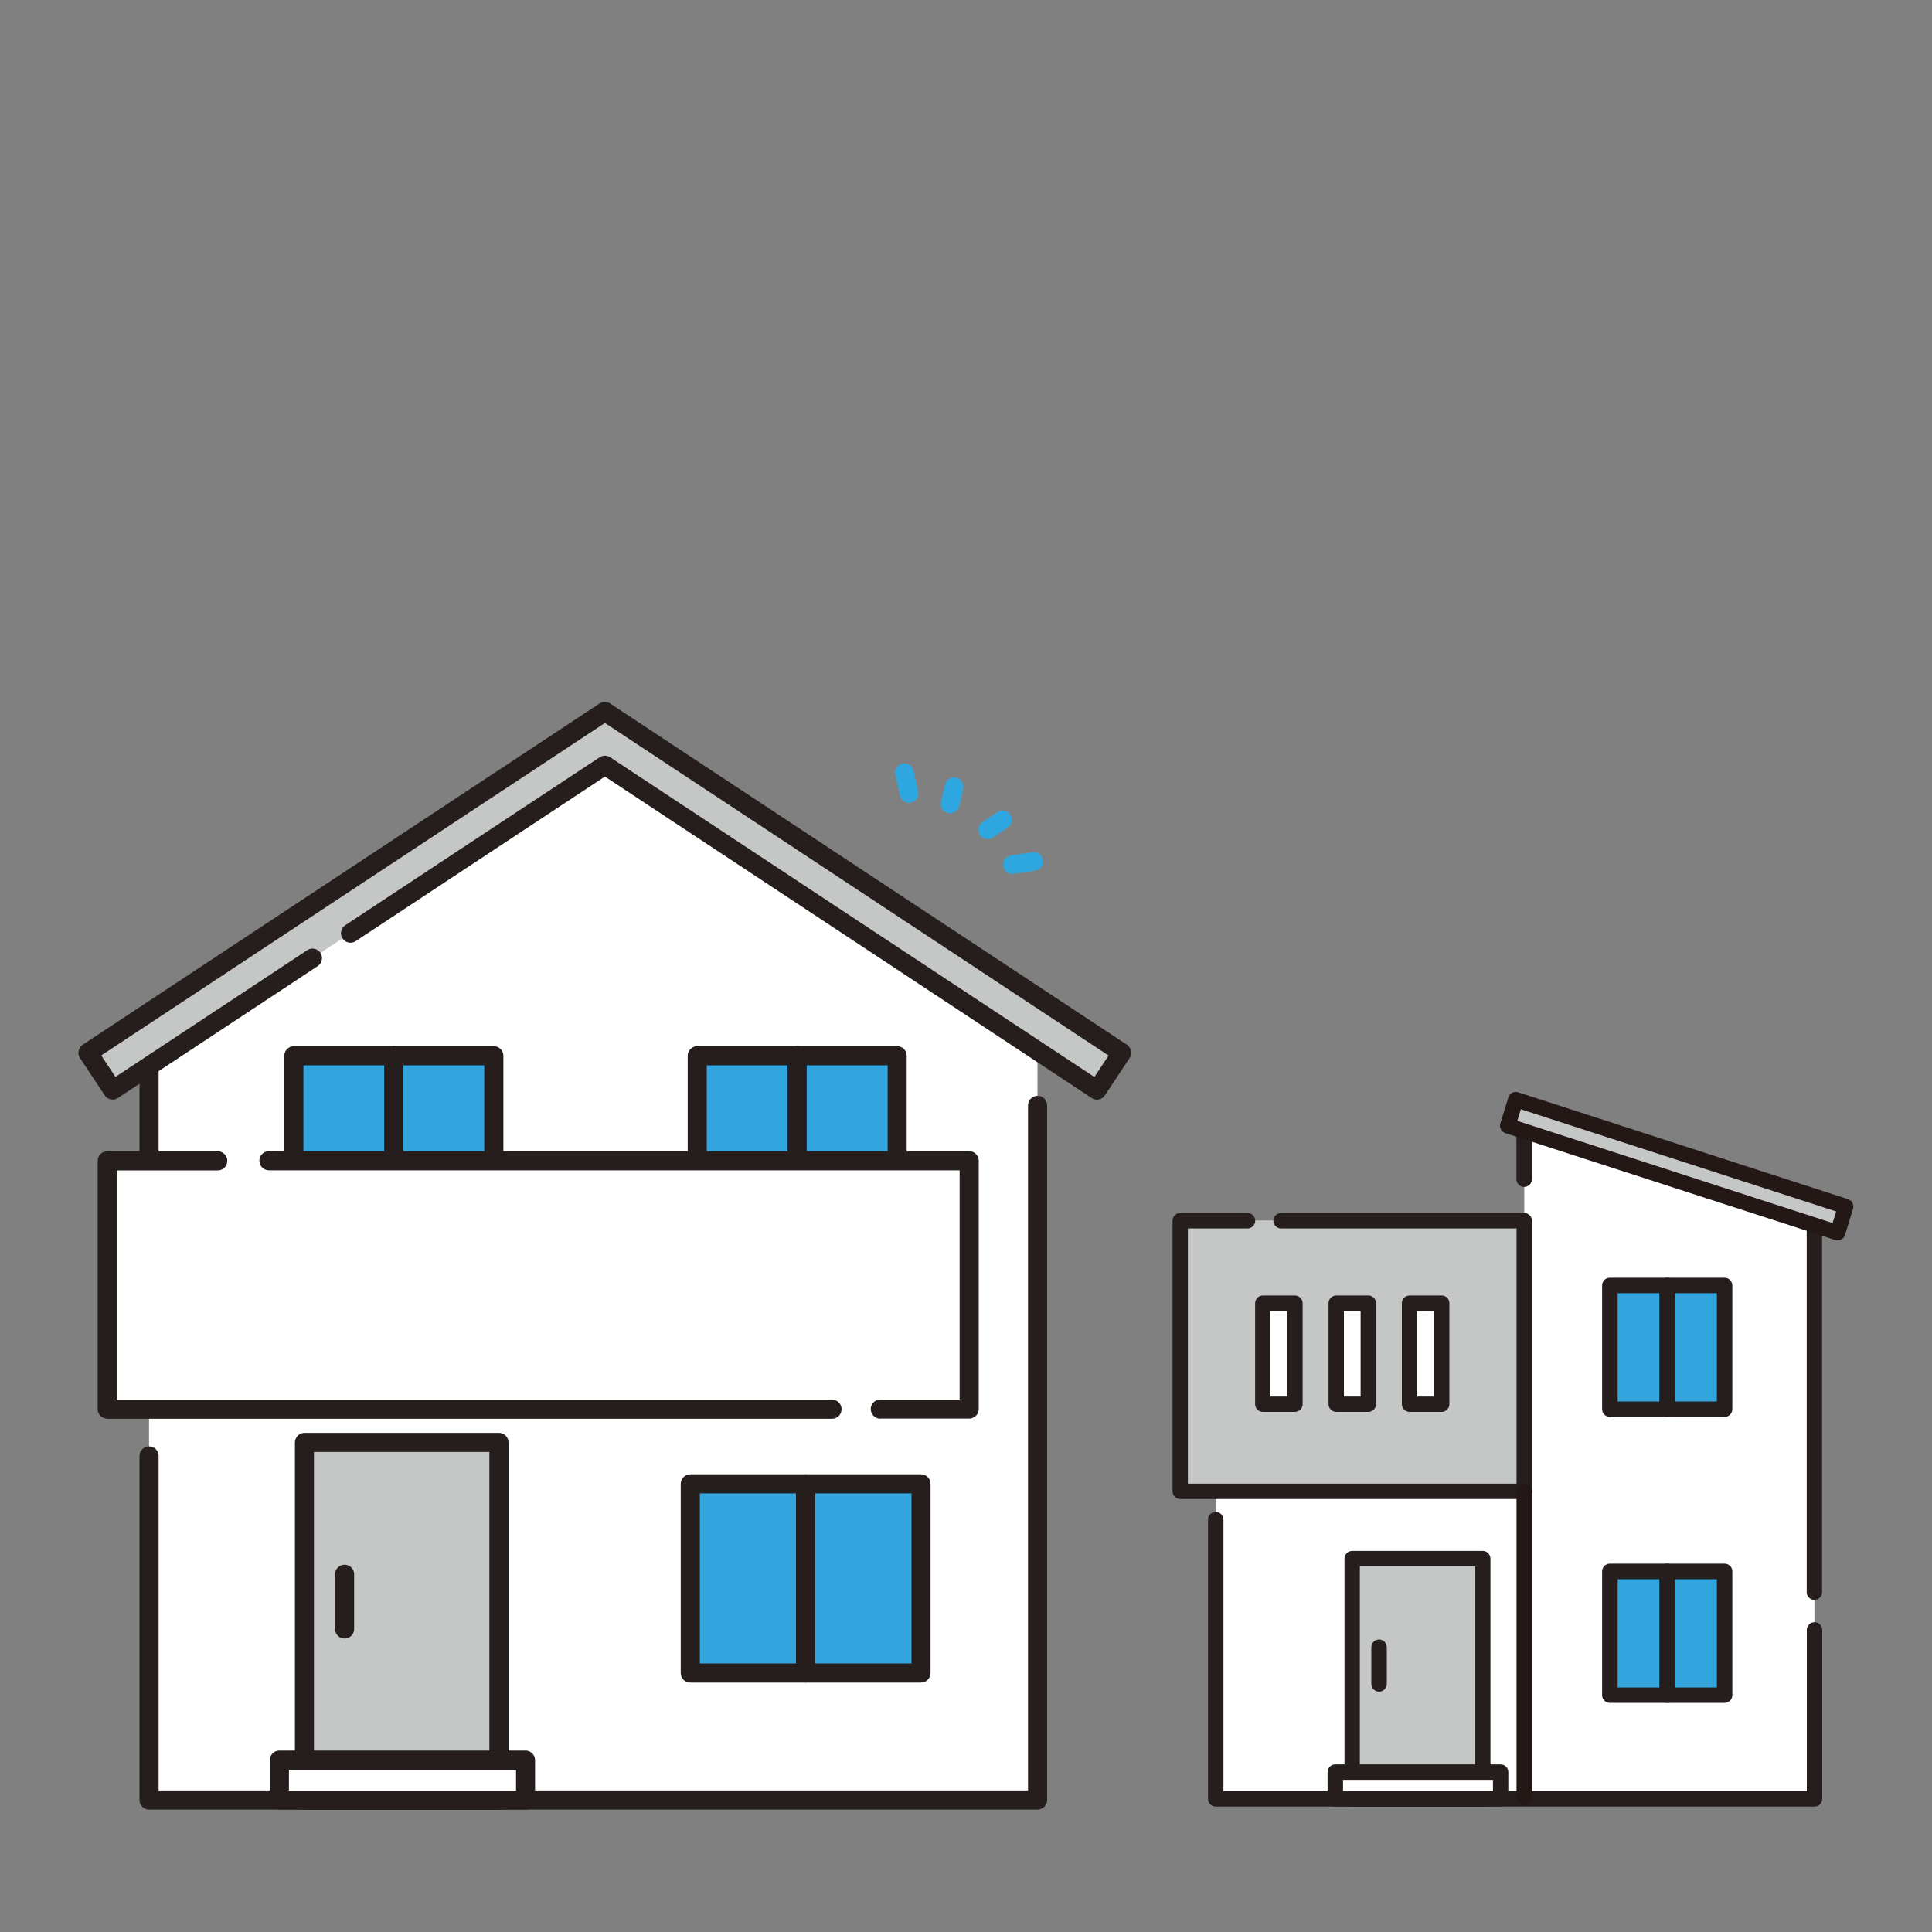
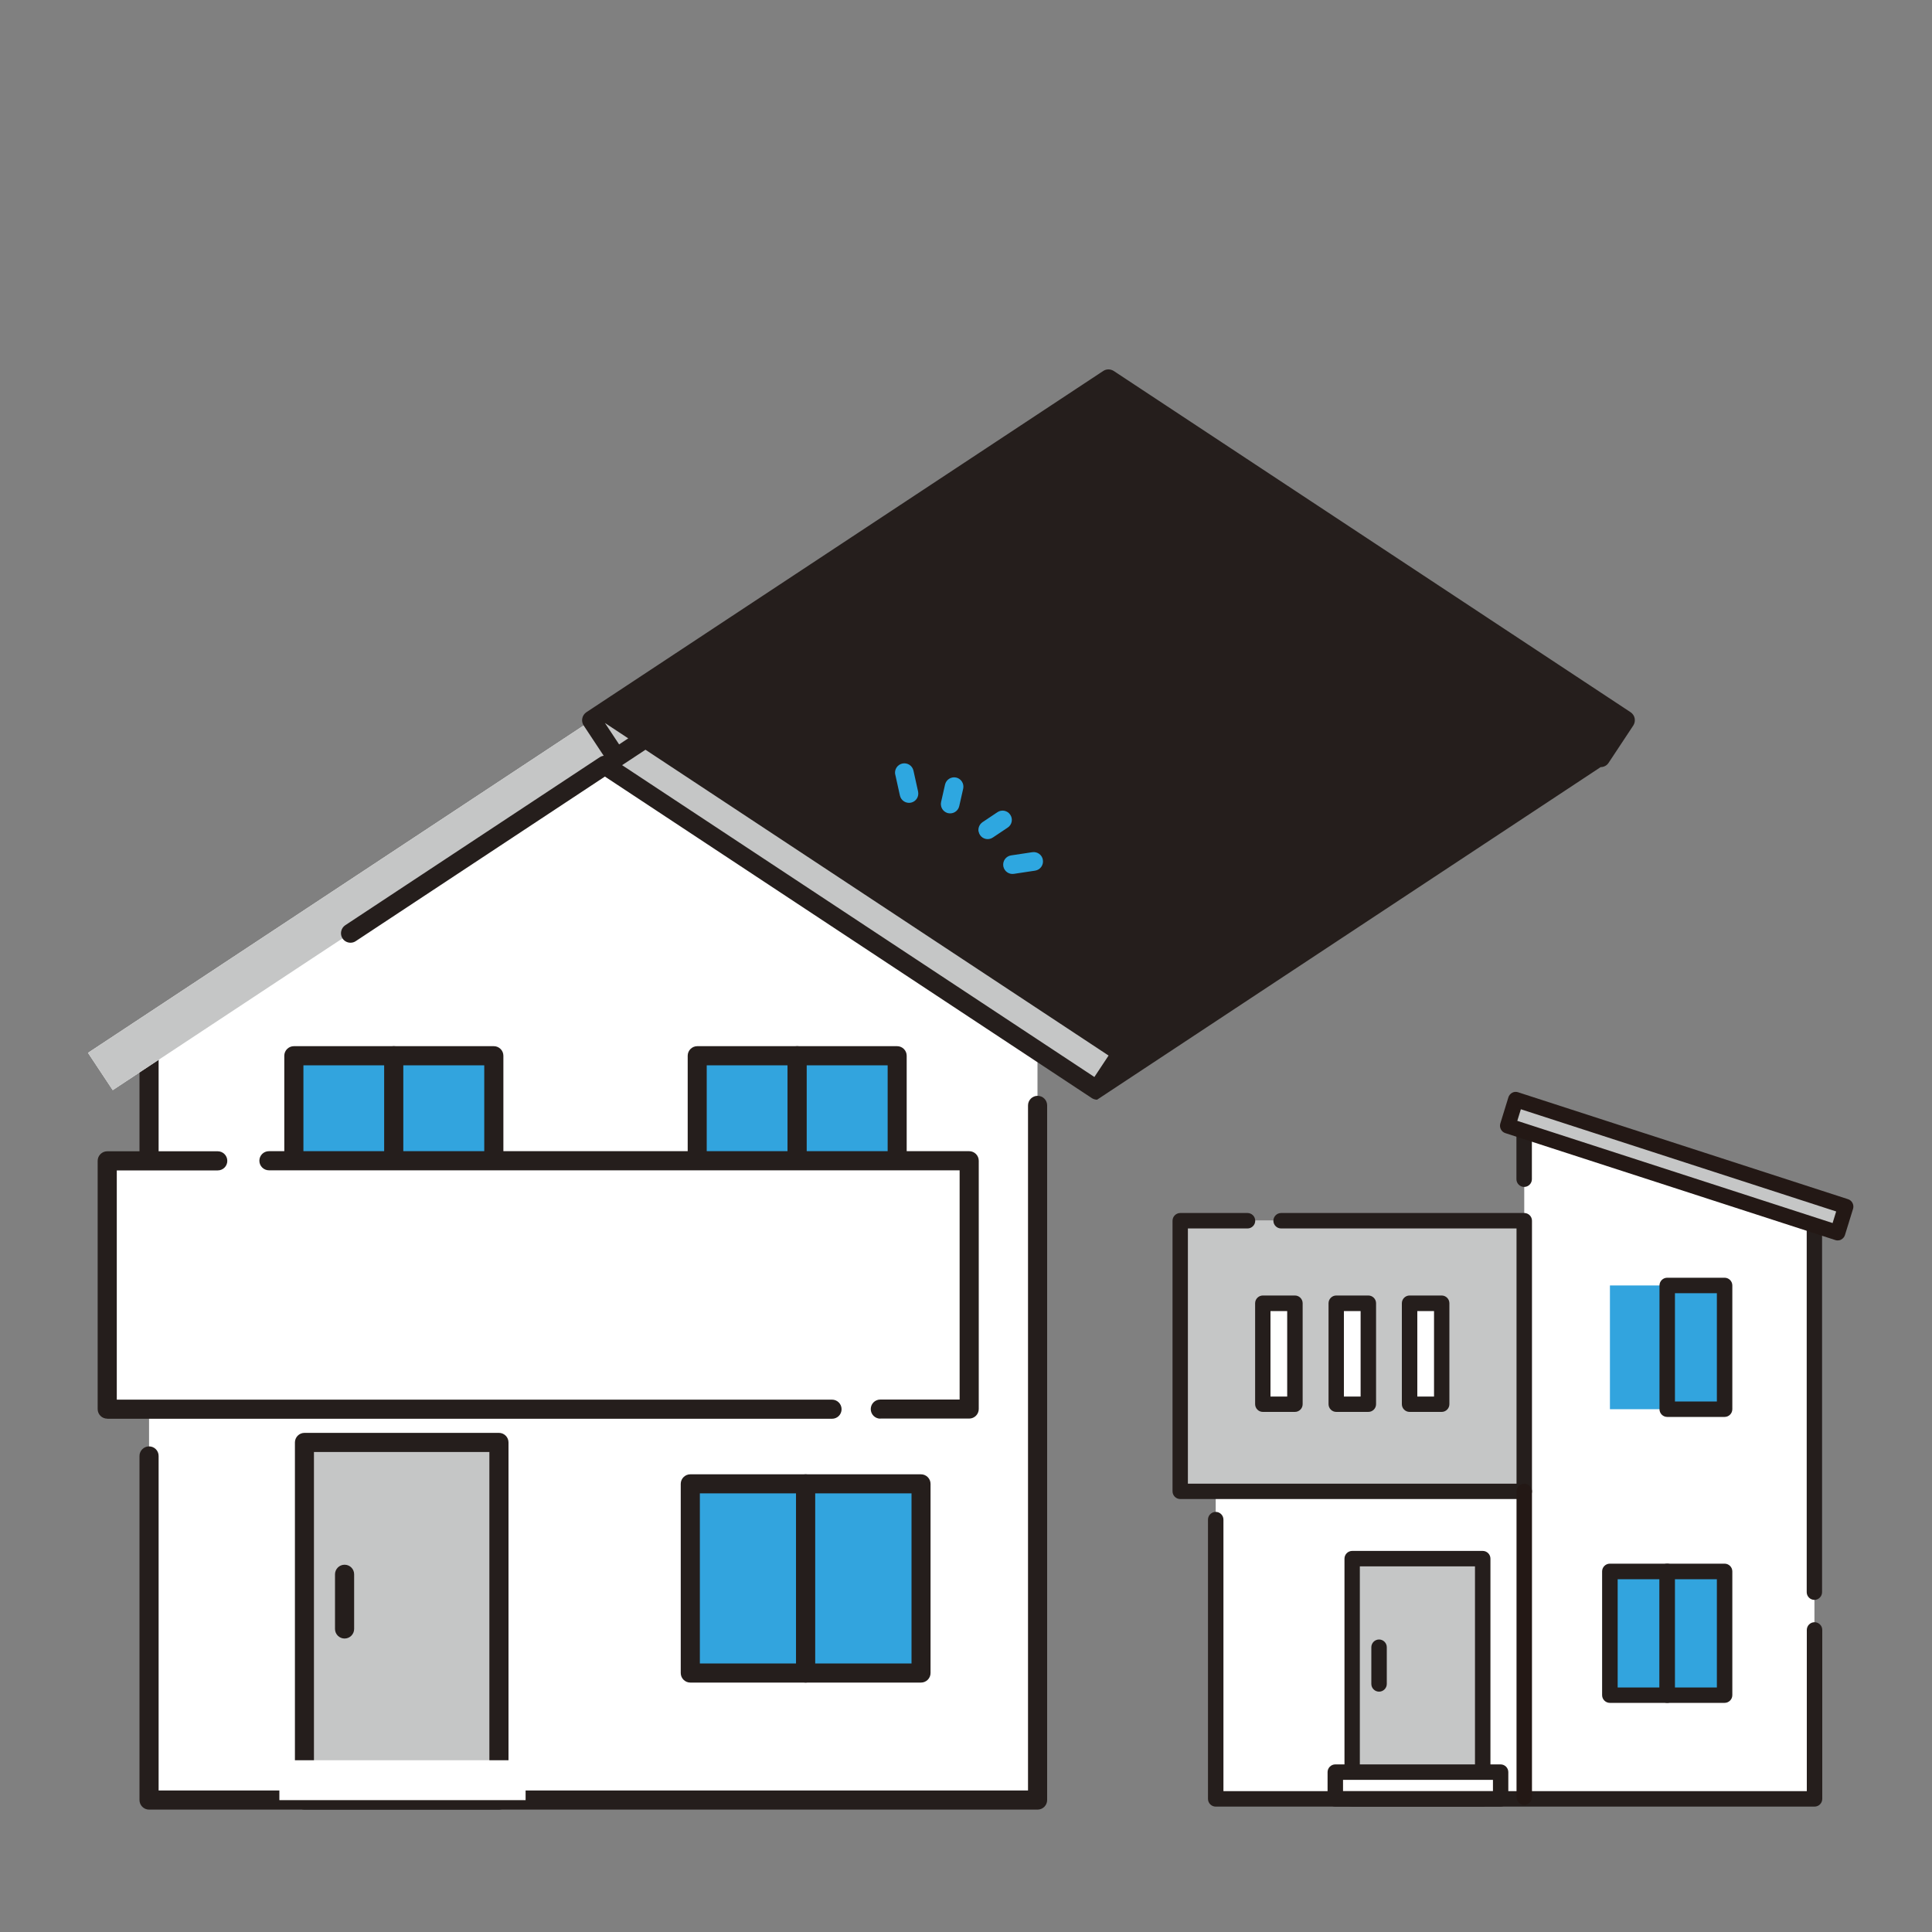
<svg xmlns="http://www.w3.org/2000/svg" id="_レイヤー_2" data-name="レイヤー 2" viewBox="0 0 200 200">
  <rect x="0" y="0" width="200" height="200" fill="#808080" stroke="none" />
  <defs>
    <style>
      .cls-1 {
        fill: #231815;
      }

      .cls-1, .cls-2, .cls-3, .cls-4, .cls-5, .cls-6, .cls-7 {
        stroke-width: 0px;
      }

      .cls-2 {
        fill: none;
      }

      .cls-3 {
        fill: #32a4de;
      }

      .cls-4 {
        fill: #c5c6c6;
      }

      .cls-5 {
        fill: #fff;
      }

      .cls-6 {
        fill: #2ea7e0;
      }

      .cls-7 {
        fill: #251e1c;
      }
    </style>
  </defs>
  <g id="_レイヤー_1-2" data-name="レイヤー 1">
    <g>
      <g>
        <g>
          <g>
            <polygon class="cls-5" points="15.43 186.35 107.4 186.35 107.4 108.1 62.62 79.21 15.43 109.19 15.43 186.35" />
            <path class="cls-7" d="M15.43,146.06c-.54,0-.99-.44-.99-.99v-35.88c0-.54.44-.99.99-.99s.99.44.99.99v35.88c0,.54-.44.99-.99.99Z" />
            <path class="cls-7" d="M15.43,187.33c-.54,0-.99-.44-.99-.99v-35.62c0-.54.44-.99.99-.99s.99.44.99.99v34.63h90v-70.92c0-.54.44-.99.99-.99s.99.44.99.99v71.91c0,.54-.44.99-.99.99H15.43Z" />
            <g>
              <g>
                <rect class="cls-3" x="71.46" y="153.61" width="11.94" height="19.58" />
                <path class="cls-7" d="M71.46,174.18c-.54,0-.99-.44-.99-.99v-19.58c0-.54.44-.99.99-.99h11.94c.54,0,.99.44.99.99v19.58c0,.54-.44.99-.99.99h-11.94ZM72.45,172.2h9.97v-17.61h-9.97v17.61Z" />
              </g>
              <g>
                <rect class="cls-3" x="83.4" y="153.61" width="11.94" height="19.58" />
                <path class="cls-7" d="M83.4,174.18c-.54,0-.99-.44-.99-.99v-19.58c0-.54.44-.99.99-.99h11.94c.54,0,.99.44.99.99v19.58c0,.54-.44.99-.99.99h-11.94ZM84.39,172.2h9.97v-17.61h-9.97v17.61Z" />
              </g>
            </g>
            <g>
              <g>
                <g>
                  <rect class="cls-3" x="30.42" y="109.29" width="10.35" height="17.17" />
                  <path class="cls-7" d="M30.42,127.45c-.54,0-.99-.44-.99-.99v-17.17c0-.54.44-.99.99-.99h10.35c.54,0,.99.44.99.99v17.17c0,.54-.44.99-.99.99h-10.35ZM31.41,125.48h8.38v-15.2h-8.38v15.2Z" />
                </g>
                <g>
                  <rect class="cls-3" x="40.77" y="109.29" width="10.35" height="17.17" />
                  <path class="cls-7" d="M40.77,127.45c-.54,0-.99-.44-.99-.99v-17.17c0-.54.44-.99.99-.99h10.35c.54,0,.99.44.99.99v17.17c0,.54-.44.99-.99.99h-10.35ZM41.75,125.48h8.38v-15.2h-8.38v15.2Z" />
                </g>
              </g>
              <g>
                <g>
                  <rect class="cls-3" x="72.18" y="109.29" width="10.35" height="17.17" />
                  <path class="cls-7" d="M72.18,127.45c-.54,0-.99-.44-.99-.99v-17.17c0-.54.44-.99.99-.99h10.35c.54,0,.99.44.99.99v17.17c0,.54-.44.99-.99.99h-10.35ZM73.16,125.48h8.38v-15.2h-8.38v15.2Z" />
                </g>
                <g>
                  <rect class="cls-3" x="82.52" y="109.29" width="10.35" height="17.17" />
                  <path class="cls-7" d="M82.52,127.45c-.54,0-.99-.44-.99-.99v-17.17c0-.54.44-.99.99-.99h10.35c.54,0,.99.44.99.99v17.17c0,.54-.44.99-.99.99h-10.35ZM83.51,125.48h8.38v-15.2h-8.38v15.2Z" />
                </g>
              </g>
            </g>
            <g>
              <g>
                <rect class="cls-4" x="31.52" y="149.32" width="20.13" height="37.02" />
                <path class="cls-7" d="M31.52,187.33c-.54,0-.99-.44-.99-.99v-37.02c0-.54.44-.99.99-.99h20.13c.54,0,.99.44.99.99v37.02c0,.54-.44.99-.99.99h-20.13ZM32.5,185.36h18.16v-35.05h-18.16v35.05Z" />
              </g>
              <g>
                <rect class="cls-5" x="28.92" y="182.22" width="25.49" height="4.13" />
-                 <path class="cls-7" d="M28.92,187.33c-.54,0-.99-.44-.99-.99v-4.13c0-.54.44-.99.99-.99h25.48c.54,0,.99.44.99.99v4.13c0,.54-.44.99-.99.99h-25.48ZM29.91,185.36h23.51v-2.16h-23.51v2.16Z" />
              </g>
              <path class="cls-7" d="M35.67,169.62c-.54,0-.99-.44-.99-.99v-5.66c0-.54.44-.99.99-.99s.99.44.99.99v5.66c0,.54-.44.99-.99.99Z" />
            </g>
            <g>
              <polygon class="cls-5" points="116.12 108.99 62.62 73.65 9.11 108.99 11.67 112.85 62.62 79.21 113.57 112.85 116.12 108.99" />
              <polygon class="cls-5" points="62.62 78.01 11.95 111.47 10.5 109.27 62.62 74.85 114.74 109.27 113.29 111.47 62.62 78.01" />
              <g>
                <polygon class="cls-4" points="62.62 73.65 9.11 108.99 11.67 112.85 32.35 99.19 36.28 96.6 62.62 79.21 113.57 112.85 116.12 108.99 62.62 73.65" />
                <polygon class="cls-4" points="10.5 109.27 62.62 74.85 114.74 109.27 113.29 111.47 62.62 78.01 11.95 111.47 10.5 109.27" />
-                 <path class="cls-7" d="M113.57,113.84c-.19,0-.38-.06-.54-.16l-50.41-33.29-25.8,17.04c-.16.11-.35.16-.54.16-.33,0-.64-.17-.82-.44-.3-.45-.17-1.07.28-1.37l26.34-17.39c.16-.11.35-.16.54-.16s.38.06.54.16l50.13,33.1,1.47-2.22-52.14-34.43L10.48,109.26l1.47,2.22,19.86-13.12c.16-.11.35-.16.54-.16.33,0,.64.17.82.44.15.22.2.48.14.74-.05.26-.2.48-.42.63l-20.69,13.66c-.16.11-.35.16-.54.16-.33,0-.64-.17-.82-.44l-2.56-3.87c-.14-.22-.2-.49-.14-.74.05-.26.2-.48.42-.63l53.51-35.33c.16-.11.35-.16.54-.16s.38.06.54.16l53.51,35.33c.22.15.37.37.42.63.05.25,0,.52-.14.74l-2.56,3.87c-.18.28-.49.44-.82.44Z" />
+                 <path class="cls-7" d="M113.57,113.84c-.19,0-.38-.06-.54-.16l-50.41-33.29-25.8,17.04c-.16.11-.35.16-.54.16-.33,0-.64-.17-.82-.44-.3-.45-.17-1.07.28-1.37l26.34-17.39c.16-.11.35-.16.54-.16s.38.06.54.16l50.13,33.1,1.47-2.22-52.14-34.43l1.47,2.22,19.86-13.12c.16-.11.35-.16.54-.16.33,0,.64.17.82.44.15.22.2.48.14.74-.05.26-.2.48-.42.63l-20.69,13.66c-.16.11-.35.16-.54.16-.33,0-.64-.17-.82-.44l-2.56-3.87c-.14-.22-.2-.49-.14-.74.05-.26.2-.48.42-.63l53.51-35.33c.16-.11.35-.16.54-.16s.38.06.54.16l53.51,35.33c.22.15.37.37.42.63.05.25,0,.52-.14.74l-2.56,3.87c-.18.28-.49.44-.82.44Z" />
              </g>
            </g>
            <g>
              <rect class="cls-5" x="11.1" y="120.17" width="89.23" height="25.7" />
              <path class="cls-7" d="M11.1,146.86c-.54,0-.99-.44-.99-.99v-25.7c0-.54.44-.99.99-.99h11.44c.54,0,.99.44.99.99s-.44.99-.99.99h-10.45v23.73h74.04c.54,0,.99.44.99.99s-.44.99-.99.99H11.1Z" />
              <path class="cls-7" d="M91.13,146.86c-.54,0-.99-.44-.99-.99s.44-.99.99-.99h8.21v-23.73H27.84c-.54,0-.99-.44-.99-.99s.44-.99.99-.99h72.49c.54,0,.99.44.99.99v25.7c0,.54-.44.99-.99.99h-9.19Z" />
            </g>
          </g>
          <g>
            <polygon class="cls-5" points="187.83 126.37 157.79 116.87 157.79 126.37 125.85 126.37 125.85 186.22 187.83 186.22 187.83 126.37" />
            <g>
              <g>
                <rect class="cls-4" x="139.98" y="161.35" width="13.51" height="24.87" />
                <path class="cls-7" d="M153.49,187.02h-13.51c-.44,0-.8-.36-.8-.8v-24.87c0-.44.36-.8.8-.8h13.51c.44,0,.8.36.8.8v24.87c0,.44-.36.8-.8.8ZM140.77,185.43h11.92v-23.28h-11.92v23.28Z" />
              </g>
              <g>
                <rect class="cls-5" x="138.23" y="183.45" width="17.11" height="2.77" />
                <path class="cls-7" d="M155.34,187.02h-17.11c-.44,0-.8-.36-.8-.8v-2.77c0-.44.36-.8.8-.8h17.11c.44,0,.8.36.8.8v2.77c0,.44-.36.8-.8.8ZM139.03,185.43h15.52v-1.18h-15.52v1.18Z" />
              </g>
              <path class="cls-7" d="M142.76,175.12c-.44,0-.8-.36-.8-.8v-3.8c0-.44.36-.8.8-.8s.8.36.8.8v3.8c0,.44-.36.8-.8.8Z" />
            </g>
            <g>
              <rect class="cls-3" x="166.66" y="133.07" width="5.94" height="12.81" />
-               <path class="cls-7" d="M172.59,146.68h-5.94c-.44,0-.8-.36-.8-.8v-12.81c0-.44.36-.8.8-.8h5.94c.44,0,.8.36.8.8v12.81c0,.44-.36.8-.8.8ZM167.46,145.08h4.34v-11.21h-4.34v11.21Z" />
            </g>
            <g>
              <rect class="cls-3" x="172.59" y="133.07" width="5.94" height="12.81" />
              <path class="cls-7" d="M178.53,146.68h-5.94c-.44,0-.8-.36-.8-.8v-12.81c0-.44.36-.8.8-.8h5.94c.44,0,.8.36.8.8v12.81c0,.44-.36.8-.8.8ZM173.39,145.08h4.34v-11.21h-4.34v11.21Z" />
            </g>
            <g>
              <rect class="cls-3" x="166.66" y="162.68" width="5.94" height="12.81" />
              <path class="cls-7" d="M172.59,176.28h-5.94c-.44,0-.8-.36-.8-.8v-12.81c0-.44.36-.8.8-.8h5.94c.44,0,.8.36.8.8v12.81c0,.44-.36.8-.8.8ZM167.46,174.69h4.34v-11.21h-4.34v11.21Z" />
            </g>
            <g>
              <rect class="cls-3" x="172.59" y="162.68" width="5.94" height="12.81" />
              <path class="cls-7" d="M178.53,176.28h-5.94c-.44,0-.8-.36-.8-.8v-12.81c0-.44.36-.8.8-.8h5.94c.44,0,.8.36.8.8v12.81c0,.44-.36.8-.8.8ZM173.39,174.69h4.34v-11.21h-4.34v11.21Z" />
            </g>
            <path class="cls-7" d="M187.83,187.02h-61.98c-.44,0-.8-.36-.8-.8v-28.91c0-.44.36-.8.8-.8s.8.36.8.8v28.11h60.39v-16.69c0-.44.36-.8.8-.8s.8.36.8.8v17.49c0,.44-.36.8-.8.8Z" />
            <path class="cls-7" d="M187.83,165.62c-.44,0-.8-.36-.8-.8v-37.87l-28.45-8.99v4.11c0,.44-.36.8-.8.8s-.8-.36-.8-.8v-5.2c0-.25.12-.49.33-.64.21-.15.47-.19.71-.12l30.04,9.5c.33.1.56.41.56.76v38.45c0,.44-.36.8-.8.8Z" />
            <g>
              <g>
                <polygon class="cls-4" points="132.62 126.37 129.14 126.37 122.18 126.37 122.18 154.38 157.79 154.38 157.79 126.37 132.62 126.37" />
                <path class="cls-7" d="M157.79,155.18h-35.61c-.44,0-.8-.36-.8-.8v-28.01c0-.44.36-.8.8-.8h6.96c.44,0,.8.36.8.8s-.36.8-.8.8h-6.17v26.42h34.02v-26.42h-24.37c-.44,0-.8-.36-.8-.8s.36-.8.8-.8h25.17c.44,0,.8.36.8.8v28.01c0,.44-.36.8-.8.8Z" />
              </g>
              <g>
                <g>
                  <rect class="cls-5" x="130.72" y="134.92" width="3.32" height="10.45" />
                  <path class="cls-7" d="M134.05,146.16h-3.32c-.44,0-.8-.36-.8-.8v-10.45c0-.44.36-.8.8-.8h3.32c.44,0,.8.36.8.8v10.45c0,.44-.36.8-.8.8ZM131.52,144.57h1.73v-8.85h-1.73v8.85Z" />
                </g>
                <g>
                  <rect class="cls-5" x="138.32" y="134.92" width="3.32" height="10.45" />
                  <path class="cls-7" d="M141.65,146.16h-3.32c-.44,0-.8-.36-.8-.8v-10.45c0-.44.36-.8.8-.8h3.32c.44,0,.8.36.8.8v10.45c0,.44-.36.8-.8.8ZM139.12,144.57h1.73v-8.85h-1.73v8.85Z" />
                </g>
                <g>
                  <rect class="cls-5" x="145.92" y="134.92" width="3.32" height="10.45" />
                  <path class="cls-7" d="M149.24,146.16h-3.32c-.44,0-.8-.36-.8-.8v-10.45c0-.44.36-.8.8-.8h3.32c.44,0,.8.36.8.8v10.45c0,.44-.36.8-.8.8ZM146.72,144.57h1.73v-8.85h-1.73v8.85Z" />
                </g>
              </g>
            </g>
            <path class="cls-1" d="M157.79,186.84c-.44,0-.8-.36-.8-.8v-31.65c0-.44.36-.8.8-.8s.8.36.8.8v31.65c0,.44-.36.8-.8.8Z" />
            <g>
              <polygon class="cls-4" points="190.24 127.62 156.08 116.55 156.92 113.82 191.08 124.9 190.24 127.62" />
              <path class="cls-1" d="M190.24,128.41c-.08,0-.17-.01-.25-.04l-34.16-11.07c-.41-.13-.64-.58-.52-.99l.84-2.72c.06-.2.21-.37.39-.47.19-.1.41-.12.61-.05l34.16,11.07c.41.13.64.58.52.99l-.84,2.72c-.06.2-.21.37-.39.47-.11.06-.24.09-.37.09ZM157.07,116.03l32.64,10.58.37-1.2-32.64-10.58-.37,1.2Z" />
            </g>
          </g>
        </g>
        <g>
          <path class="cls-6" d="M103.86,89.69s0-.03,0-.04c-.08-.53.28-1.02.81-1.1l2.19-.33c.53-.08,1.03.28,1.1.81.08.53-.28,1.02-.81,1.1l-2.19.33c-.51.08-.99-.26-1.09-.76Z" />
          <path class="cls-6" d="M101.3,86.1c-.07-.37.08-.76.41-.99l1.54-1.03c.44-.3,1.04-.18,1.33.26.3.44.18,1.04-.26,1.33l-1.54,1.03c-.44.3-1.04.18-1.33-.26-.07-.11-.12-.23-.14-.35Z" />
          <path class="cls-6" d="M92.67,80.17c-.1-.51.22-1.01.74-1.13.52-.11,1.03.21,1.15.73l.48,2.17c.11.53-.21,1.03-.73,1.15-.52.11-1.03-.21-1.15-.73l-.48-2.17s0-.01,0-.02Z" />
          <path class="cls-6" d="M97.42,83.43c-.03-.13-.03-.26,0-.4l.41-1.81c.12-.52.63-.84,1.15-.73.52.12.84.63.73,1.15l-.41,1.81c-.12.52-.63.84-1.15.73-.38-.09-.66-.39-.73-.75Z" />
        </g>
      </g>
      <rect class="cls-2" width="200" height="200" />
    </g>
  </g>
</svg>